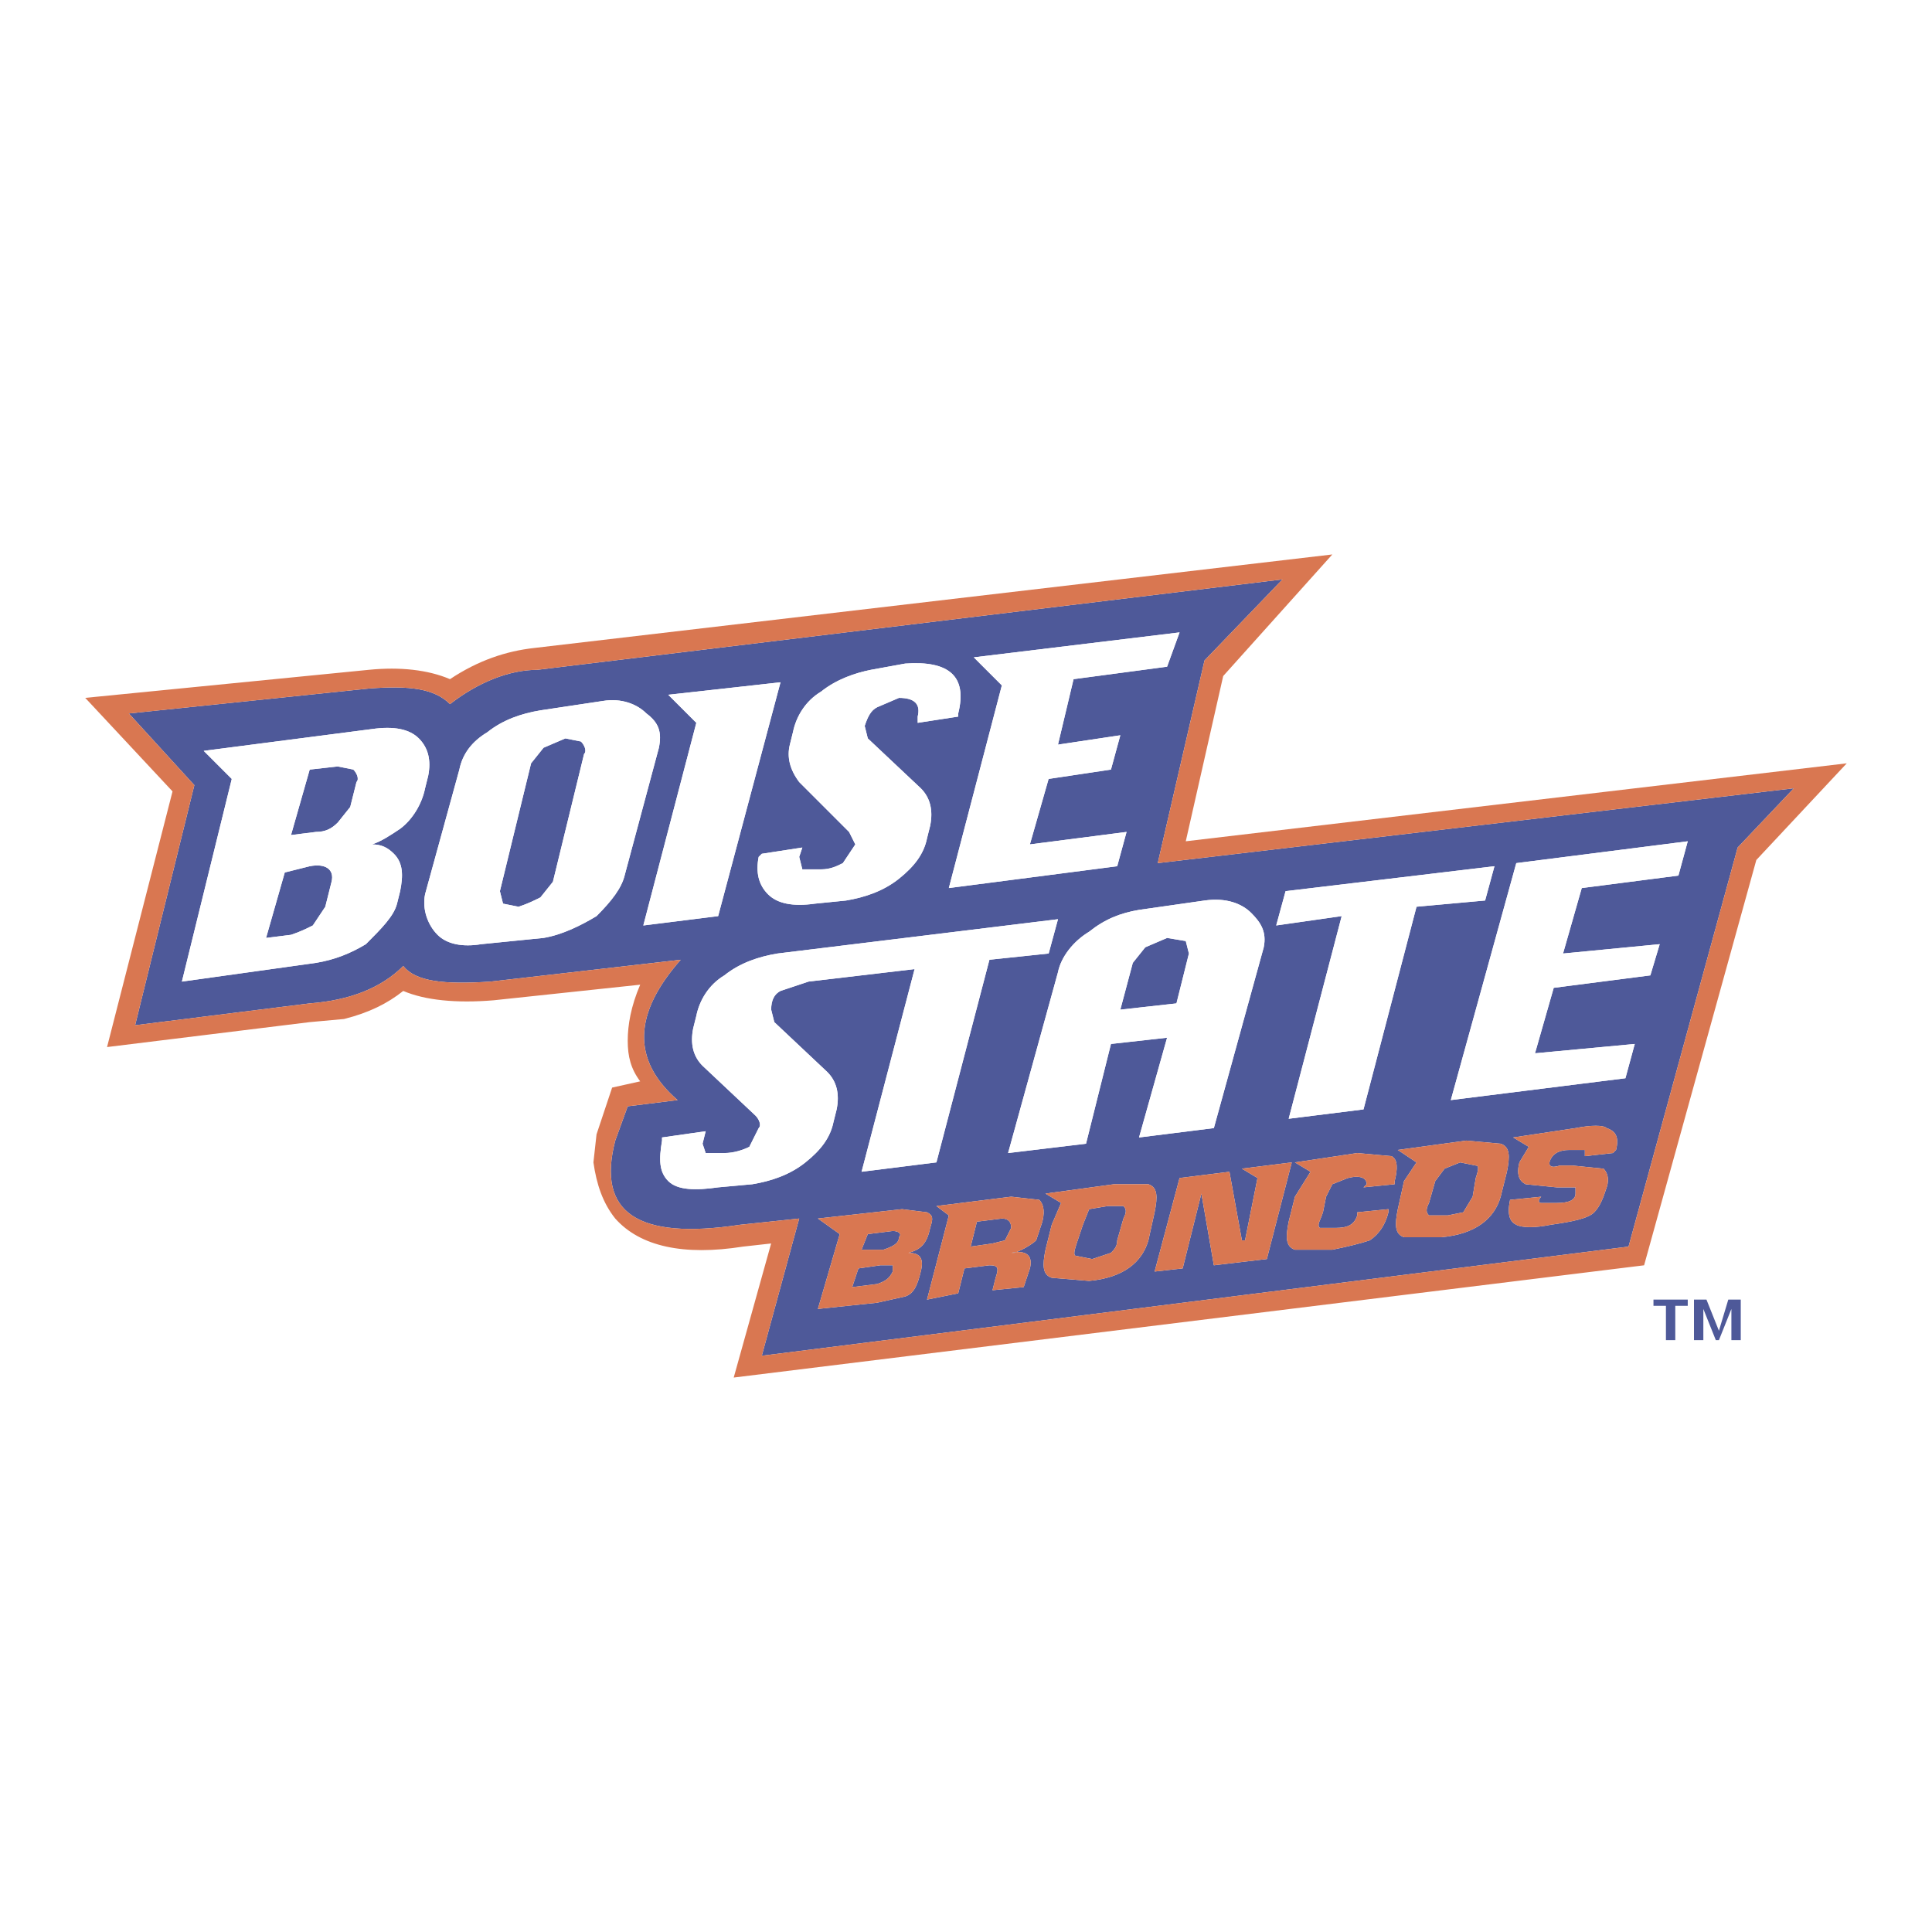
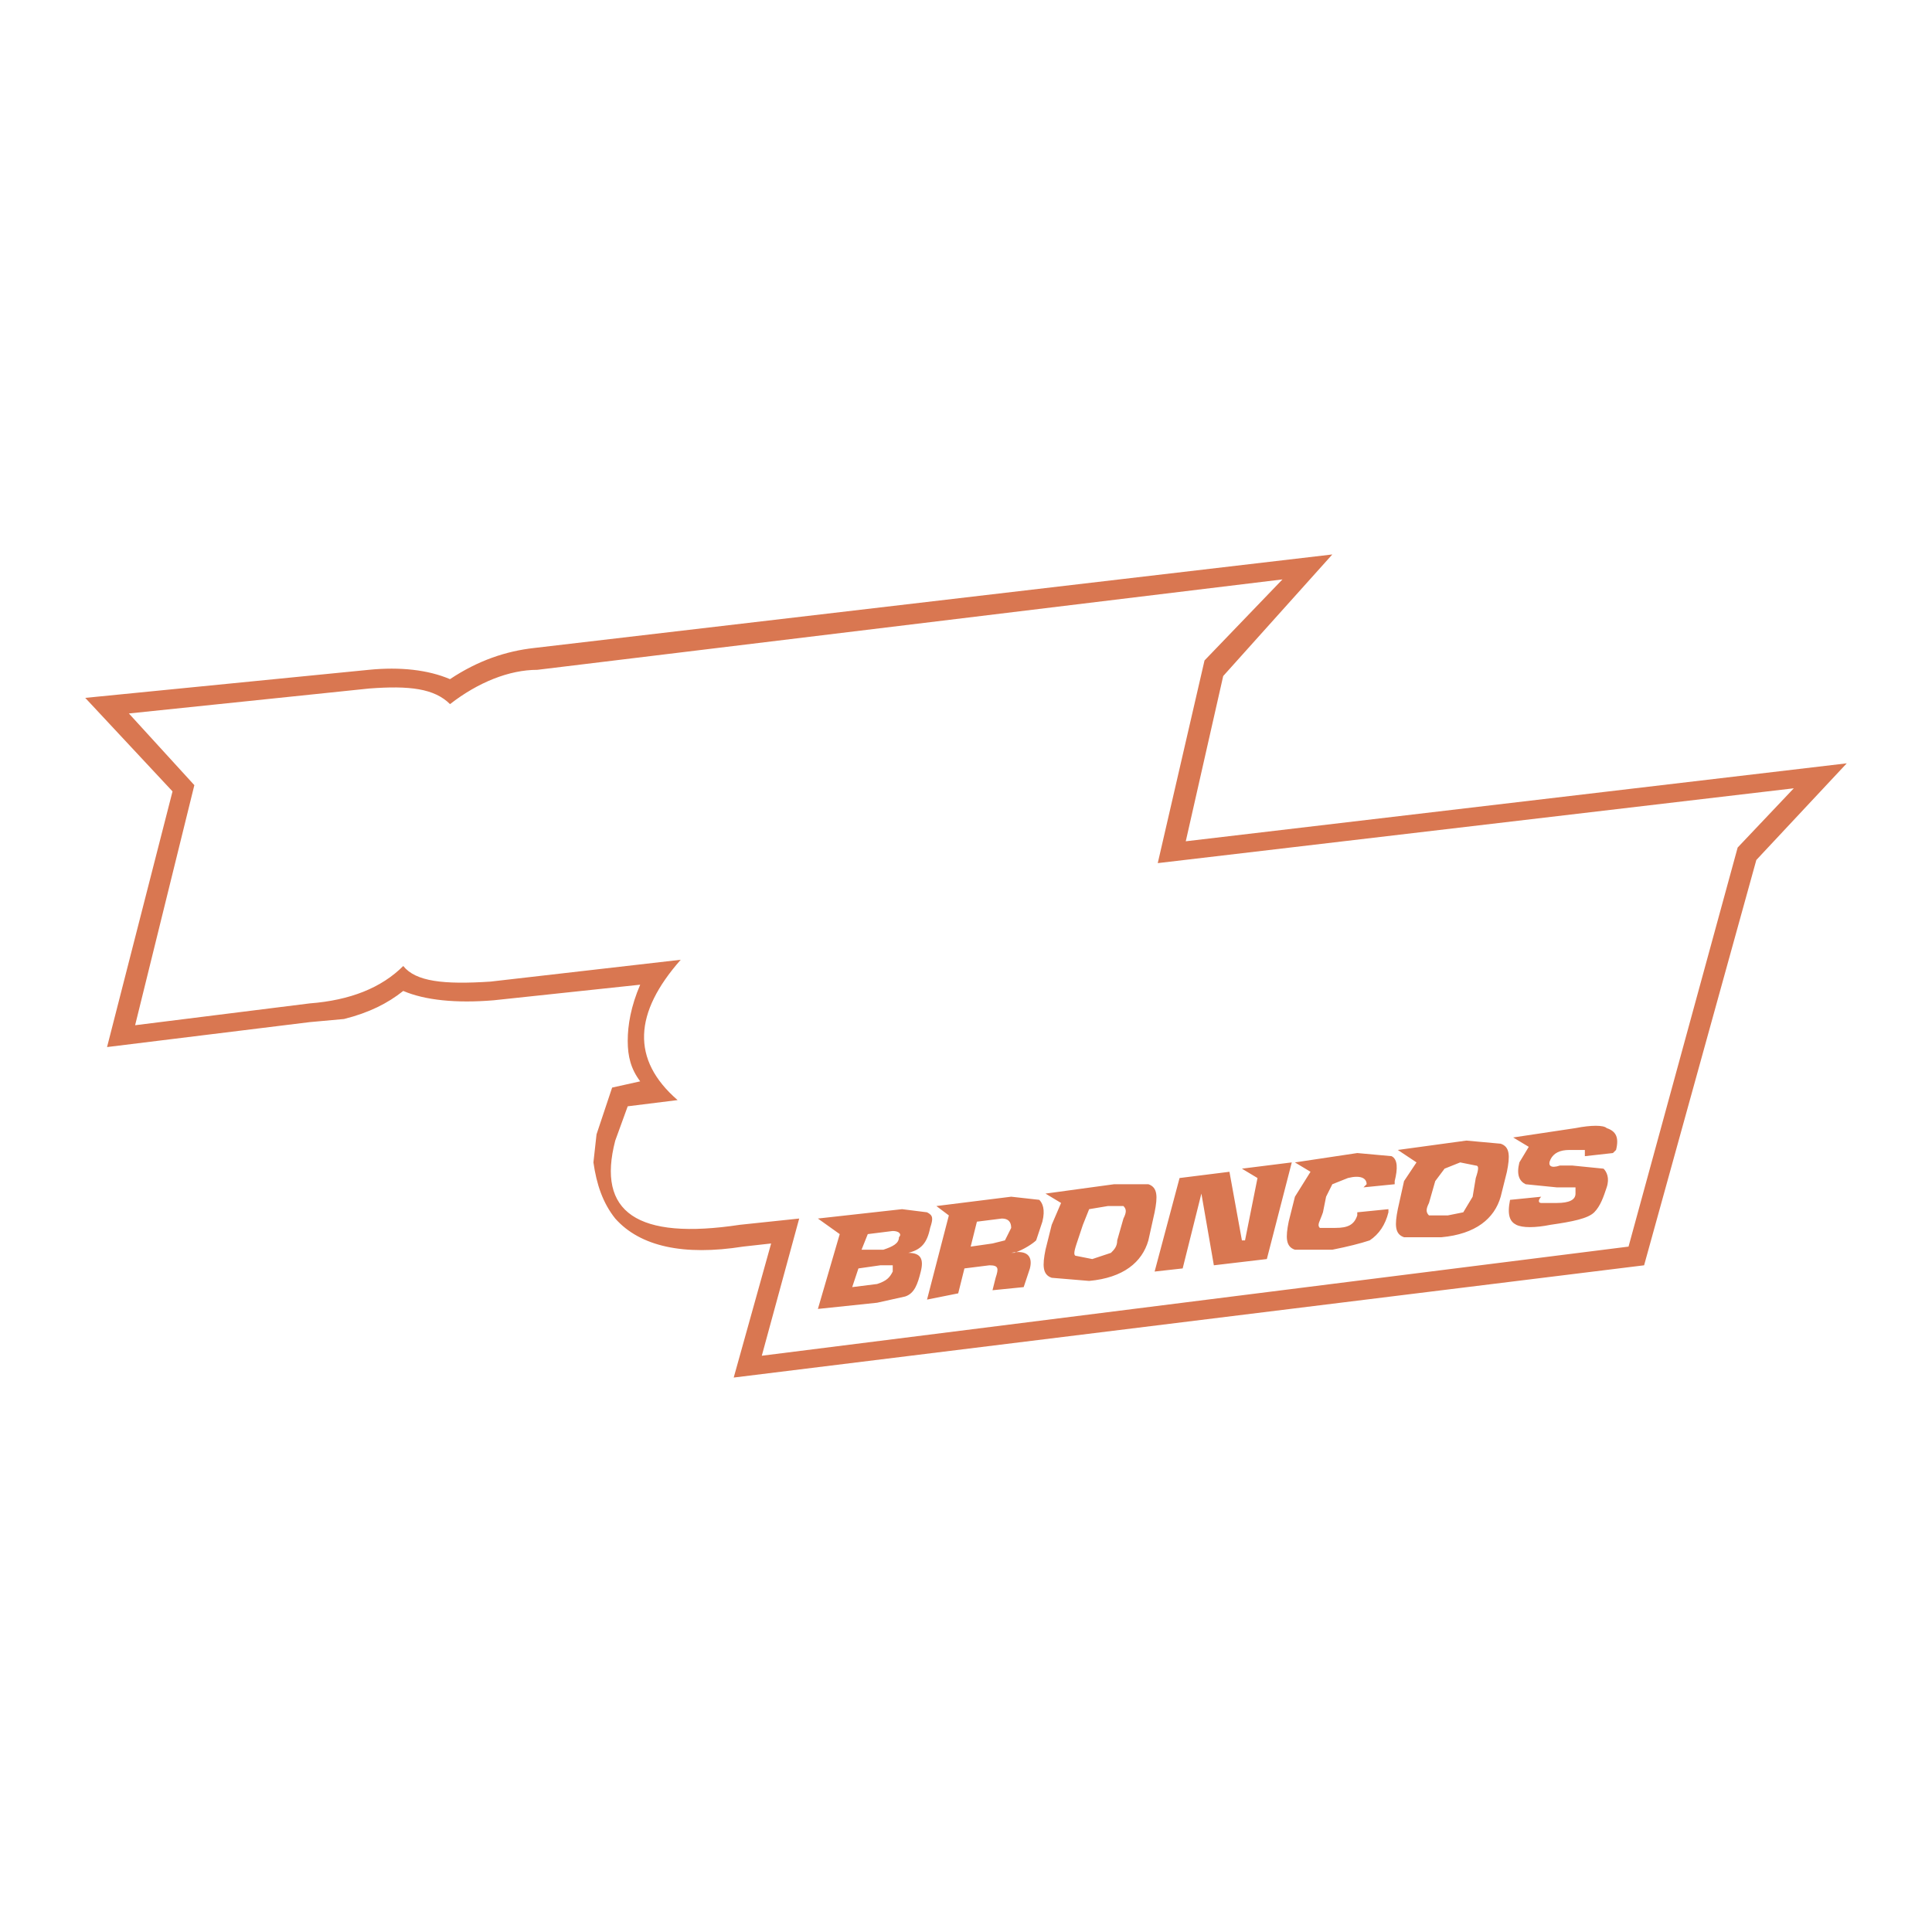
<svg xmlns="http://www.w3.org/2000/svg" width="2500" height="2500" viewBox="0 0 192.756 192.756">
  <g fill-rule="evenodd" clip-rule="evenodd">
-     <path fill="#fff" d="M0 0h192.756v192.756H0V0z" />
-     <path d="M19.39 78.336l-5.909 23.951 17.418-2.178c4.044-.311 7.156-1.555 9.333-3.731 1.244 1.556 4.043 1.865 8.71 1.556l18.974-2.178c-4.667 5.289-4.977 9.954-.312 14l-4.977.62-1.244 3.423c-1.867 7.153 2.177 9.953 12.442 8.398l5.911-.623-3.732 13.688 86.475-10.888 10.887-39.815 5.6-5.91-63.457 7.465 4.666-20.22 7.777-8.086-74.344 9.021c-2.8 0-5.911 1.244-8.709 3.421-1.556-1.555-4.044-1.867-8.088-1.555l-23.952 2.488 6.531 7.153zm11.509-1.555l-1.865 6.532 2.488-.312c.933 0 1.556-.312 2.177-.933l1.244-1.556.623-2.488c.312-.312 0-.933-.312-1.244l-1.555-.312-2.8.313zm-10.574-1.867l16.797-2.177c2.177-.312 3.732 0 4.665.933.933.934 1.244 2.178.933 3.733l-.31 1.245c-.312 1.554-1.244 3.11-2.49 4.042-.933.623-1.865 1.245-2.798 1.556.933 0 1.554.312 2.177.935.933.933.933 2.177.622 3.732l-.31 1.245c-.312 1.244-1.555 2.488-3.111 4.044-1.556.933-3.11 1.554-4.977 1.865l-13.376 1.867 4.977-20.22-2.799-2.8zm32.66 1.244l-3.11 12.754.312 1.245 1.554.31c.934-.31 1.556-.621 2.178-.933l1.244-1.556 3.11-12.753c.312-.312 0-.933-.31-1.244l-1.556-.312-2.178.934-1.244 1.555zm-4.355-3.109c1.556-1.245 3.421-1.867 5.288-2.177l6.221-.935c1.866-.31 3.421.312 4.355 1.245 1.244.934 1.554 1.867 1.244 3.422l-3.422 12.753c-.312 1.244-1.245 2.488-2.8 4.044-1.554.933-3.421 1.865-5.288 2.177l-6.221.623c-1.866.31-3.421 0-4.354-.935-.935-.933-1.556-2.488-1.244-4.044l3.421-12.441c.312-1.555 1.245-2.8 2.8-3.732zm29.24-4.977l-6.221 23.33-7.465.933 5.288-20.218-2.8-2.8 11.198-1.245zm1.244 4.977c.312-1.556 1.244-3.112 2.8-4.044 1.556-1.244 3.421-1.867 4.977-2.177l3.423-.623c4.354-.312 6.221 1.244 5.288 4.977v.312l-4.044.623v-.623c.31-1.245-.311-1.866-1.867-1.866l-2.177.933c-.623.312-.934.933-1.244 1.866l.31 1.244 5.288 4.978c.935.933 1.245 2.177.935 3.732l-.312 1.245c-.312 1.556-1.244 2.799-2.8 4.044-1.556 1.244-3.421 1.865-5.288 2.177l-3.11.312c-2.178.31-3.734 0-4.667-.935-.933-.933-1.244-2.177-.933-3.732l.312-.31 4.044-.623-.312.933.312 1.244h1.866c.933 0 1.556-.31 2.177-.621l1.244-1.867-.621-1.244-4.977-4.977c-.934-1.244-1.244-2.488-.934-3.733l.31-1.245zm18.04-7.466l20.531-2.488-1.244 3.421-9.332 1.244-1.555 6.532 6.221-.933-.934 3.422-6.221.933-1.867 6.532 9.645-1.244-.934 3.422-16.798 2.177 5.289-20.22-2.801-2.798zm71.233 64.701h-1.244v3.42h-.932v-3.42h-1.244v-.623h3.42v.623zm1.867-.623l1.244 3.111.934-3.111h1.244v4.043h-.934v-3.111l-1.244 3.111h-.311l-1.244-3.111v3.111h-.934v-4.043h1.245zm-4.664-35.46l-9.645.933 1.867-6.532 9.643-1.244.932-3.422-17.107 2.178-6.531 23.642 17.42-2.18.932-3.42-9.953.932 1.867-6.532 9.641-1.243.934-3.112zm-16.488-7.777l-20.84 2.488-.934 3.421 6.533-.933-5.289 20.219 7.465-.934 5.289-20.22 6.844-.621.932-3.42zM124.84 91.09c-.934-.933-2.488-1.556-4.666-1.244l-6.531.933c-1.867.312-3.422.933-4.979 2.178-1.555.933-2.799 2.489-3.109 4.042l-4.977 18.041 7.775-.932 2.488-9.953 5.6-.623-2.799 9.953 7.465-.934 4.977-18.041c.311-1.553-.311-2.488-1.244-3.42zm20.842 24.884l1.555.312c.311 0 .311.312 0 1.246l-.311 1.865-.934 1.555-1.555.312h-1.867c-.311-.312-.311-.623 0-1.243l.623-2.18.932-1.243 1.557-.624zm-10.266-.934l-6.221.934 1.555.935-1.555 2.488-.623 2.488c-.311 1.555-.311 2.488.623 2.8h3.732c1.557-.312 2.799-.623 3.732-.934.934-.623 1.557-1.555 1.865-2.8v-.312l-3.109.312v.312c-.311.934-.932 1.245-2.178 1.245h-1.555c-.311-.312 0-.623.311-1.557l.311-1.555.623-1.245 1.557-.62c1.242-.312 1.865 0 1.865.62l-.312.312 3.111-.312v-.312c.312-1.243.312-2.177-.311-2.488l-3.421-.311zm4.666 8.399h3.732c3.422-.312 5.287-1.866 5.91-4.043l.621-2.488c.312-1.557.312-2.488-.621-2.8l-3.422-.311-6.842.934 1.865 1.242-1.244 1.866-.621 2.8c-.312 1.557-.312 2.489.622 2.8zm-16.176-6.842l1.555.935-1.244 6.22h-.311l-1.244-6.843-4.977.623-2.488 9.331 2.799-.312 1.867-7.466 1.244 7.154 5.287-.623 2.488-9.643-4.976.624zm34.217-1.245l2.799-.312.312-.309c.311-1.246 0-1.868-.934-2.18-.311-.309-1.555-.309-3.111 0l-6.221.934 1.557.935-.936 1.554c-.311 1.246 0 1.866.623 2.178l3.109.312h1.867v.622c0 .623-.621.935-1.867.935h-1.553c-.312 0-.312-.312 0-.623l-3.111.312c-.312 1.555 0 2.177.621 2.488.623.312 1.867.312 3.422 0 2.178-.312 3.732-.623 4.355-1.245.621-.623.934-1.555 1.244-2.488.311-.932 0-1.555-.311-1.866l-3.111-.312h-1.244c-.934.312-1.244 0-.934-.622.312-.623.934-.932 1.867-.932h1.555v.619h.002zm-39.504-20.218l-1.244 4.976-5.6.623 1.244-4.666 1.244-1.556 2.178-.933 1.865.311.313 1.245zm-13.064-3.423l-27.997 3.423c-1.866.312-3.732.933-5.287 2.178-1.556.932-2.489 2.487-2.799 4.044l-.312 1.243c-.311 1.557 0 2.799.933 3.733l5.289 4.978c.311.311.623.934.311 1.242l-.933 1.868c-.623.312-1.555.62-2.488.62h-1.866l-.312-.932.312-1.245-4.355.622v.312c-.31 1.865-.31 3.11.623 4.042.933.935 2.8.935 4.977.623l3.421-.312c1.867-.312 3.732-.932 5.288-2.178 1.556-1.242 2.488-2.488 2.8-4.042l.312-1.245c.311-1.555 0-2.801-.933-3.732l-5.288-4.977-.311-1.245c0-.934.311-1.554.933-1.866l2.8-.933 10.576-1.244-5.288 20.219 7.465-.935 5.289-20.218 5.91-.622.93-3.421zm-10.888 29.552l-2.177 8.398 3.111-.623.622-2.487 2.489-.312c.932 0 .932.312.623 1.245l-.312 1.243 3.111-.312.621-1.865c.312-1.243-.311-1.866-1.867-1.555h.312c.934-.312 1.867-.935 2.178-1.245l.621-1.866c.312-1.245 0-1.865-.311-2.177l-2.801-.312-7.464.932 1.244.936zm-1.866 1.245c.31-.935.31-1.245-.312-1.557l-2.488-.312-8.399.934 2.178 1.555-2.178 7.465 5.911-.62 2.8-.622c.933-.312 1.244-1.246 1.554-2.488.312-1.246 0-1.866-1.244-1.866 1.244-.312 1.867-.935 2.178-2.489zm6.22 1.554l-2.176.312.622-2.488 2.488-.312c.623 0 .932.312.932.935l-.621 1.243-1.245.31zm-9.953-1.246c.622 0 .933.312.622.623 0 .622-.622.934-1.556 1.245h-2.177l.622-1.557 2.489-.311zm-1.243 3.423h1.244v.623c-.311.622-.623.934-1.556 1.242l-2.488.312.621-1.865 2.179-.312zm26.751-8.088h-3.422l-6.844.934 1.555.935-.934 2.177-.621 2.488c-.312 1.555-.312 2.488.621 2.8l3.732.312c3.422-.312 5.289-1.868 5.912-4.045l.621-2.8c.312-1.556.312-2.489-.62-2.801zm-2.49 2.177c.312.312.312.623 0 1.245l-.621 2.178c0 .622-.311.934-.623 1.245l-1.865.62-1.557-.309c-.311 0-.311-.312 0-1.246l.623-1.865.621-1.557 1.867-.312h1.555v.001zM33.078 87.979c.312-1.244-.623-1.865-2.179-1.554l-2.488.622-1.866 6.532 2.489-.312c.933-.31 1.555-.621 2.177-.933l1.244-1.867.623-2.488z" fill="#4e5999" />
    <path d="M30.899 76.781l-1.865 6.532 2.488-.312c.933 0 1.556-.312 2.177-.933l1.244-1.556.623-2.488c.312-.312 0-.933-.312-1.244l-1.555-.312-2.8.313zm-10.574-1.867l16.797-2.177c2.177-.312 3.732 0 4.665.933.933.934 1.244 2.178.933 3.733l-.31 1.245c-.312 1.554-1.244 3.11-2.49 4.042-.933.623-1.865 1.245-2.798 1.556.933 0 1.554.312 2.177.935.933.933.933 2.177.622 3.732l-.31 1.245c-.312 1.244-1.555 2.488-3.111 4.044-1.556.933-3.11 1.554-4.977 1.865l-13.376 1.867 4.977-20.22-2.799-2.8zm32.66 1.244l-3.11 12.754.312 1.245 1.554.31c.934-.31 1.556-.621 2.178-.933l1.244-1.556 3.11-12.753c.312-.312 0-.933-.31-1.244l-1.556-.312-2.178.934-1.244 1.555zm-4.355-3.109c1.556-1.245 3.421-1.867 5.288-2.177l6.221-.935c1.866-.31 3.421.312 4.355 1.245 1.244.934 1.554 1.867 1.244 3.422l-3.422 12.753c-.312 1.244-1.245 2.488-2.8 4.044-1.554.933-3.421 1.865-5.288 2.177l-6.221.623c-1.866.31-3.421 0-4.354-.935-.935-.933-1.556-2.488-1.244-4.044l3.421-12.441c.312-1.555 1.245-2.8 2.8-3.732zm29.24-4.977l-6.221 23.33-7.465.933 5.288-20.218-2.8-2.8 11.198-1.245zm1.244 4.977c.312-1.556 1.244-3.112 2.8-4.044 1.556-1.244 3.421-1.867 4.977-2.177l3.423-.623c4.354-.312 6.221 1.244 5.288 4.977v.312l-4.044.623v-.623c.31-1.245-.311-1.866-1.867-1.866l-2.177.933c-.623.312-.934.933-1.244 1.866l.31 1.244 5.288 4.978c.935.933 1.245 2.177.935 3.732l-.312 1.245c-.312 1.556-1.244 2.799-2.8 4.044-1.556 1.244-3.421 1.865-5.288 2.177l-3.11.312c-2.178.31-3.734 0-4.667-.935-.933-.933-1.244-2.177-.933-3.732l.312-.31 4.044-.623-.312.933.312 1.244h1.866c.933 0 1.556-.31 2.177-.621l1.244-1.867-.621-1.244-4.977-4.977c-.934-1.244-1.244-2.488-.934-3.733l.31-1.245zm18.04-7.466l20.531-2.488-1.244 3.421-9.332 1.244-1.555 6.532 6.221-.933-.934 3.422-6.221.933-1.867 6.532 9.645-1.244-.934 3.422-16.798 2.177 5.289-20.22-2.801-2.798zm68.436 28.618l-9.645.933 1.867-6.532 9.643-1.244.932-3.422-17.107 2.178-6.531 23.642 17.42-2.18.932-3.42-9.953.932 1.867-6.532 9.641-1.243.934-3.112zm-16.488-7.777l-20.84 2.488-.934 3.421 6.533-.933-5.289 20.219 7.465-.934 5.289-20.22 6.844-.621.932-3.42zM124.84 91.09c-.934-.933-2.488-1.556-4.666-1.244l-6.531.933c-1.867.312-3.422.933-4.979 2.178-1.555.933-2.799 2.489-3.109 4.042l-4.977 18.041 7.775-.932 2.488-9.953 5.6-.623-2.799 9.953 7.465-.934 4.977-18.041c.311-1.553-.311-2.488-1.244-3.42zm-6.221 4.044l-1.244 4.976-5.6.623 1.244-4.666 1.244-1.556 2.178-.933 1.865.311.313 1.245zm-13.064-3.423l-27.997 3.423c-1.866.312-3.732.933-5.287 2.178-1.556.932-2.489 2.487-2.799 4.044l-.312 1.243c-.311 1.557 0 2.799.933 3.733l5.289 4.978c.311.311.623.934.311 1.242l-.933 1.868c-.623.312-1.555.62-2.488.62h-1.866l-.312-.932.312-1.245-4.355.622v.312c-.31 1.865-.31 3.11.623 4.042.933.935 2.8.935 4.977.623l3.421-.312c1.867-.312 3.732-.932 5.288-2.178 1.556-1.242 2.488-2.488 2.8-4.042l.312-1.245c.311-1.555 0-2.801-.933-3.732l-5.288-4.977-.311-1.245c0-.934.311-1.554.933-1.866l2.8-.933 10.576-1.244-5.288 20.219 7.465-.935 5.289-20.218 5.91-.622.93-3.421zm-72.477-3.732c.312-1.244-.623-1.865-2.179-1.554l-2.488.622-1.866 6.532 2.489-.312c.933-.31 1.555-.621 2.177-.933l1.244-1.867.623-2.488z" fill="#fff" />
    <path d="M17.213 78.958l-6.533 25.508 20.218-2.488 3.423-.311c2.488-.623 4.354-1.558 5.91-2.801 2.178.933 5.288 1.243 9.021.933l14.62-1.556c-.933 2.178-1.244 4.044-1.244 5.601 0 1.554.312 2.8 1.244 4.042l-2.8.623-1.556 4.666-.31 2.799c.31 2.178.933 4.046 2.177 5.6 2.488 2.8 6.843 3.734 12.753 2.8l2.8-.312-3.733 13.377 90.829-11.199 11.197-40.438 9.021-9.644-65.945 7.777 3.734-16.486 10.887-12.13-79.632 9.331c-2.799.311-5.6 1.244-8.398 3.111-2.179-.933-4.978-1.244-8.088-.933L8.504 69.627l8.709 9.331zm2.177-.622l-5.909 23.951 17.418-2.178c4.044-.311 7.156-1.555 9.333-3.731 1.244 1.556 4.043 1.865 8.71 1.556l18.974-2.178c-4.667 5.289-4.977 9.954-.312 14l-4.977.62-1.244 3.423c-1.867 7.153 2.177 9.953 12.442 8.398l5.911-.623-3.732 13.688 86.475-10.888 10.887-39.815 5.6-5.91-63.457 7.465 4.666-20.22 7.777-8.086-74.344 9.021c-2.8 0-5.911 1.244-8.709 3.421-1.556-1.555-4.044-1.867-8.088-1.555l-23.952 2.488 6.531 7.153zm126.292 37.638l1.555.312c.311 0 .311.312 0 1.246l-.311 1.865-.934 1.555-1.555.312h-1.867c-.311-.312-.311-.623 0-1.243l.623-2.18.932-1.243 1.557-.624zm-10.266-.934l-6.221.934 1.555.935-1.555 2.488-.623 2.488c-.311 1.555-.311 2.488.623 2.8h3.732c1.557-.312 2.799-.623 3.732-.934.934-.623 1.557-1.555 1.865-2.8v-.312l-3.109.312v.312c-.311.934-.932 1.245-2.178 1.245h-1.555c-.311-.312 0-.623.311-1.557l.311-1.555.623-1.245 1.557-.62c1.242-.312 1.865 0 1.865.62l-.312.312 3.111-.312v-.312c.312-1.243.312-2.177-.311-2.488l-3.421-.311zm4.666 8.399h3.732c3.422-.312 5.287-1.866 5.91-4.043l.621-2.488c.312-1.557.312-2.488-.621-2.8l-3.422-.311-6.842.934 1.865 1.242-1.244 1.866-.621 2.8c-.312 1.557-.312 2.489.622 2.8zm-16.176-6.842l1.555.935-1.244 6.22h-.311l-1.244-6.843-4.977.623-2.488 9.331 2.799-.312 1.867-7.466 1.244 7.154 5.287-.623 2.488-9.643-4.976.624zm34.217-1.245l2.799-.312.312-.309c.311-1.246 0-1.868-.934-2.18-.311-.309-1.555-.309-3.111 0l-6.221.934 1.557.935-.936 1.554c-.311 1.246 0 1.866.623 2.178l3.109.312h1.867v.622c0 .623-.621.935-1.867.935h-1.553c-.312 0-.312-.312 0-.623l-3.111.312c-.312 1.555 0 2.177.621 2.488.623.312 1.867.312 3.422 0 2.178-.312 3.732-.623 4.355-1.245.621-.623.934-1.555 1.244-2.488.311-.932 0-1.555-.311-1.866l-3.111-.312h-1.244c-.934.312-1.244 0-.934-.622.312-.623.934-.932 1.867-.932h1.555v.619h.002zm-63.456 5.911l-2.177 8.398 3.111-.623.622-2.487 2.489-.312c.932 0 .932.312.623 1.245l-.312 1.243 3.111-.312.621-1.865c.312-1.243-.311-1.866-1.867-1.555h.312c.934-.312 1.867-.935 2.178-1.245l.621-1.866c.312-1.245 0-1.865-.311-2.177l-2.801-.312-7.464.932 1.244.936zm-1.866 1.245c.31-.935.31-1.245-.312-1.557l-2.488-.312-8.399.934 2.178 1.555-2.178 7.465 5.911-.62 2.8-.622c.933-.312 1.244-1.246 1.554-2.488.312-1.246 0-1.866-1.244-1.866 1.244-.312 1.867-.935 2.178-2.489zm6.22 1.554l-2.176.312.622-2.488 2.488-.312c.623 0 .932.312.932.935l-.621 1.243-1.245.31zm-9.953-1.246c.622 0 .933.312.622.623 0 .622-.622.934-1.556 1.245h-2.177l.622-1.557 2.489-.311zm-1.243 3.423h1.244v.623c-.311.622-.623.934-1.556 1.242l-2.488.312.621-1.865 2.179-.312zm26.751-8.088h-3.422l-6.844.934 1.555.935-.934 2.177-.621 2.488c-.312 1.555-.312 2.488.621 2.8l3.732.312c3.422-.312 5.289-1.868 5.912-4.045l.621-2.8c.312-1.556.312-2.489-.62-2.801zm-2.49 2.177c.312.312.312.623 0 1.245l-.621 2.178c0 .622-.311.934-.623 1.245l-1.865.62-1.557-.309c-.311 0-.311-.312 0-1.246l.623-1.865.621-1.557 1.867-.312h1.555v.001z" fill="#d97751" />
  </g>
</svg>